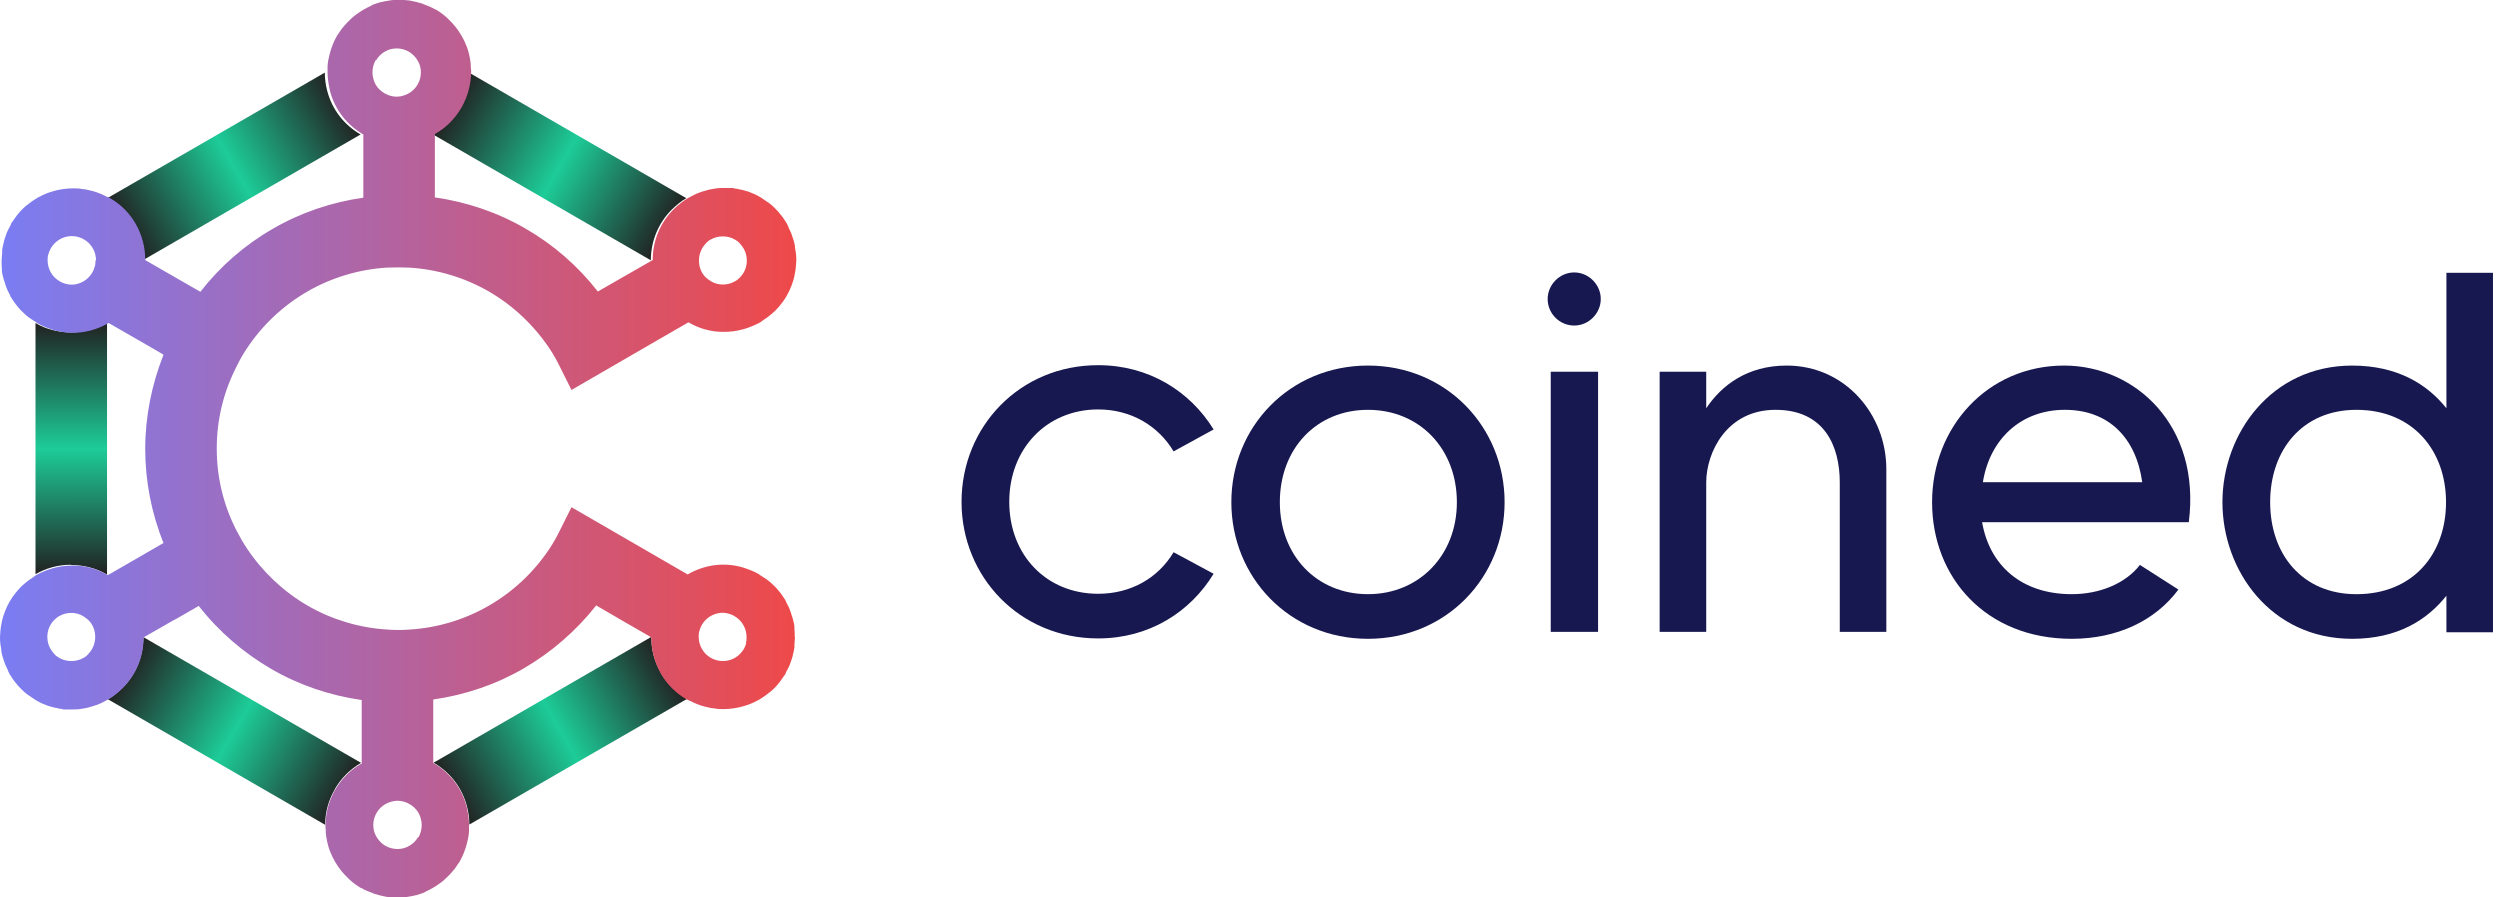
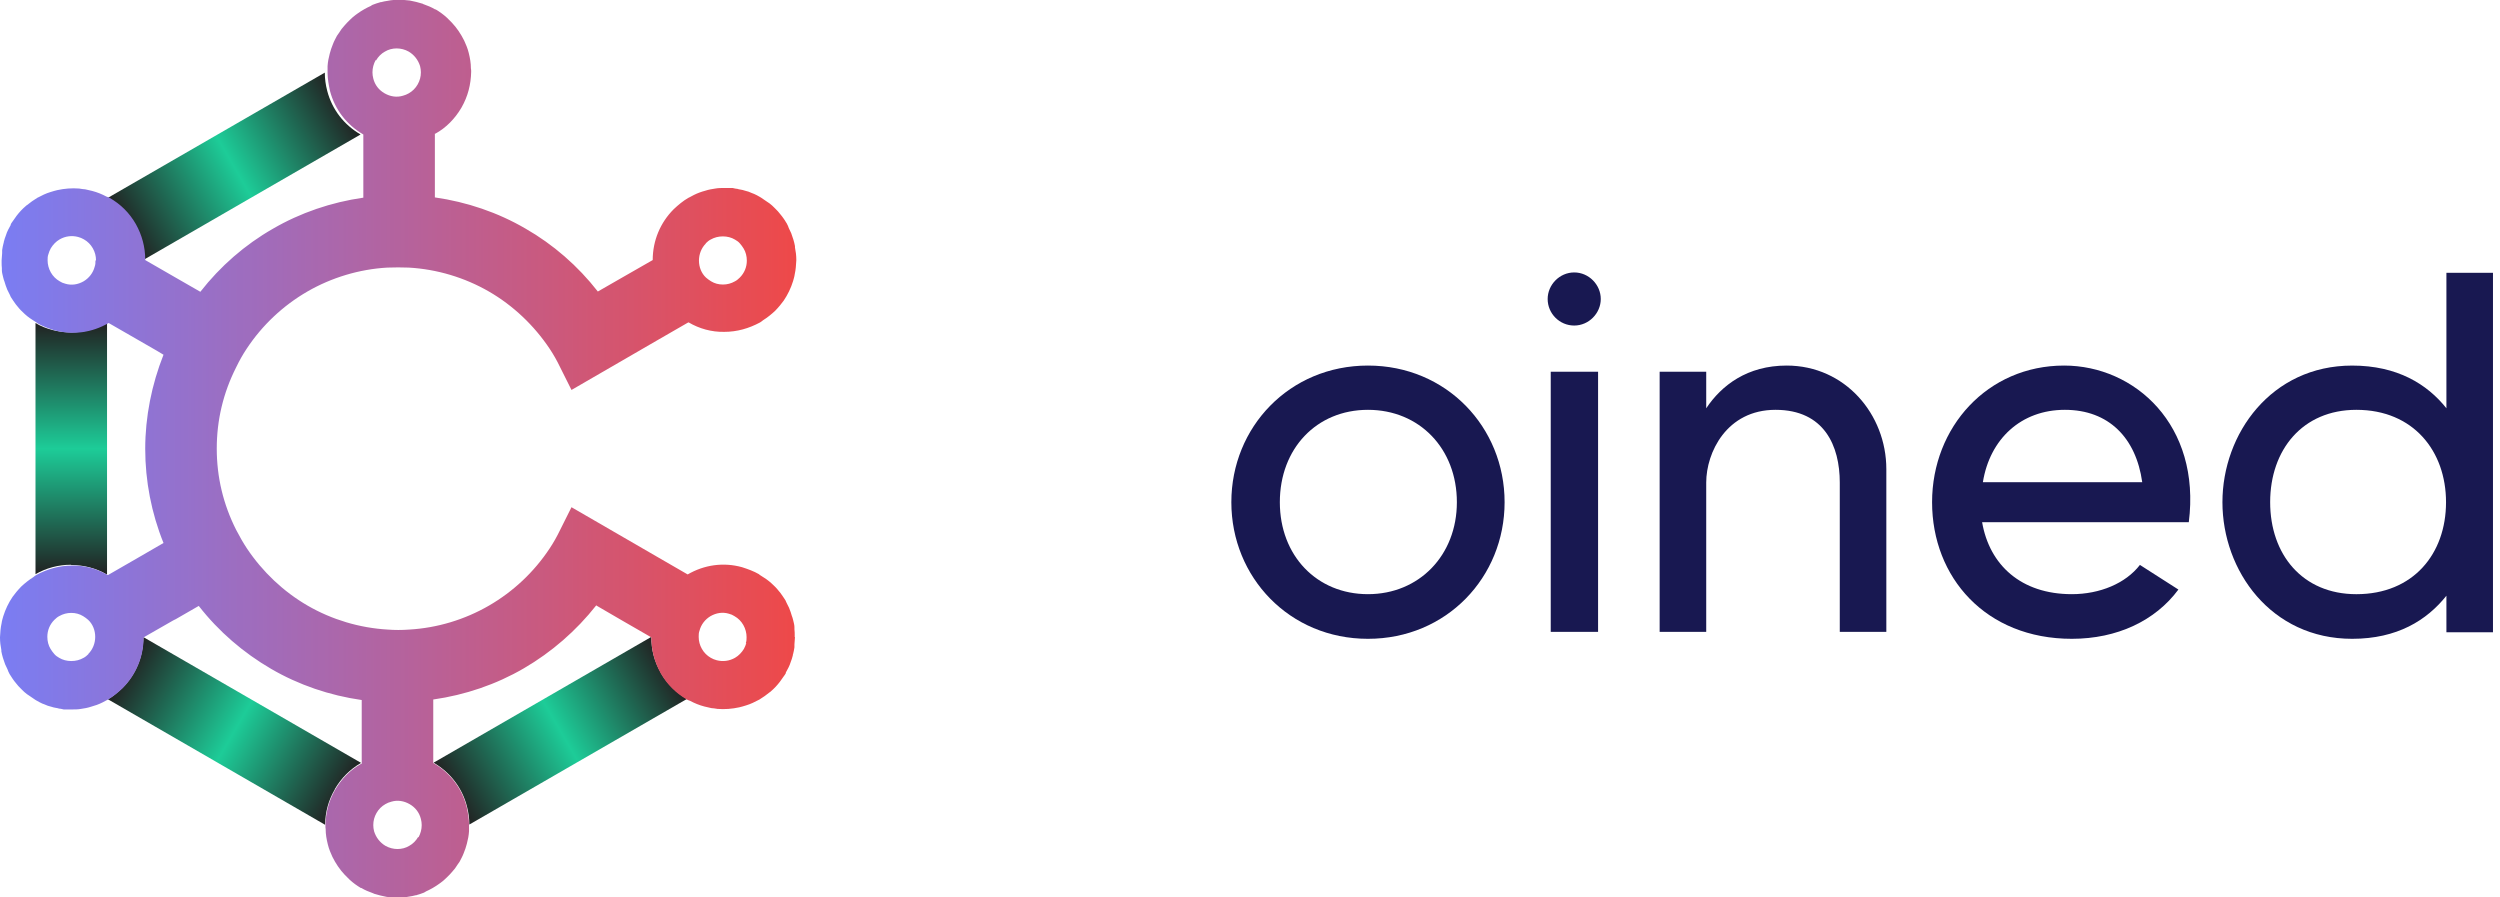
<svg xmlns="http://www.w3.org/2000/svg" width="156" height="56" viewBox="0 0 156 56" fill="none">
  <path d="M8.319 14.013C8.722 14.701 8.923 15.473 8.907 16.228C8.907 16.228 8.907 16.228 8.907 16.244L22.5 8.391C21.459 7.787 20.721 6.83 20.419 5.672C20.318 5.286 20.268 4.917 20.268 4.531L6.691 12.368C7.363 12.771 7.916 13.308 8.319 13.996V14.013Z" fill="url(#paint0_linear_2501_573)" />
  <path d="M4.447 35.258C5.236 35.258 6.007 35.459 6.662 35.846C6.662 35.846 6.662 35.846 6.679 35.846V20.138C5.638 20.742 4.43 20.893 3.272 20.591C2.886 20.49 2.534 20.356 2.215 20.155V35.829C2.886 35.443 3.641 35.241 4.43 35.241L4.447 35.258Z" fill="url(#paint1_linear_2501_573)" />
  <path d="M20.894 49.237C21.297 48.549 21.851 47.995 22.522 47.609C22.522 47.609 22.522 47.609 22.539 47.609L8.946 39.755C8.946 40.964 8.476 42.088 7.637 42.927C7.351 43.196 7.066 43.447 6.73 43.632L20.29 51.469C20.29 50.697 20.491 49.942 20.894 49.254V49.237Z" fill="url(#paint2_linear_2501_573)" />
  <path d="M41.235 41.971C40.832 41.282 40.631 40.511 40.648 39.755C40.648 39.755 40.648 39.755 40.648 39.739L27.055 47.592C28.095 48.196 28.834 49.153 29.136 50.311C29.236 50.697 29.287 51.066 29.287 51.452L42.863 43.615C42.192 43.212 41.638 42.675 41.235 41.987V41.971Z" fill="url(#paint3_linear_2501_573)" />
-   <path d="M28.664 6.763C28.261 7.451 27.708 8.005 27.036 8.391C27.036 8.391 27.036 8.391 27.02 8.391L40.613 16.244C40.613 15.036 41.083 13.912 41.922 13.073C42.207 12.804 42.492 12.553 42.828 12.368L29.268 4.531C29.268 5.303 29.067 6.058 28.664 6.746V6.763Z" fill="url(#paint4_linear_2501_573)" />
  <path d="M49.59 39.755C49.59 39.755 49.59 39.688 49.59 39.655C49.59 39.52 49.59 39.386 49.573 39.269C49.573 39.218 49.573 39.168 49.573 39.135C49.573 38.983 49.522 38.833 49.489 38.681C49.472 38.597 49.438 38.497 49.405 38.413C49.388 38.346 49.355 38.262 49.338 38.195C49.304 38.111 49.271 38.01 49.237 37.926C49.187 37.842 49.153 37.742 49.103 37.658C49.069 37.607 49.052 37.54 49.019 37.473C48.918 37.322 48.818 37.154 48.7 37.003C48.566 36.836 48.431 36.668 48.281 36.533C48.096 36.349 47.895 36.181 47.676 36.047C47.592 35.996 47.525 35.946 47.441 35.896C47.408 35.879 47.374 35.845 47.358 35.829C47.039 35.644 46.669 35.51 46.3 35.392C45.142 35.073 43.951 35.241 42.91 35.845L41.081 34.788L35.661 31.65L34.956 33.06C34.755 33.479 34.536 33.865 34.301 34.218C33.328 35.694 32.019 36.919 30.509 37.792C28.998 38.665 27.287 39.185 25.525 39.286C25.072 39.319 24.635 39.319 24.199 39.286C22.437 39.185 20.708 38.665 19.198 37.792C17.688 36.919 16.379 35.678 15.405 34.218C15.171 33.865 14.952 33.479 14.734 33.06C13.929 31.465 13.526 29.77 13.526 27.992C13.526 26.213 13.929 24.518 14.734 22.924C14.936 22.504 15.154 22.118 15.389 21.766C16.362 20.289 17.671 19.064 19.181 18.191C20.692 17.319 22.42 16.798 24.165 16.698C24.619 16.681 25.072 16.681 25.508 16.698C27.27 16.798 28.998 17.319 30.509 18.191C32.019 19.064 33.328 20.306 34.301 21.766C34.536 22.118 34.755 22.504 34.956 22.924L35.661 24.333L41.081 21.195L42.944 20.121H42.977C43.632 20.507 44.404 20.725 45.193 20.708C45.998 20.708 46.737 20.49 47.425 20.121C47.492 20.087 47.542 20.037 47.609 19.987C47.878 19.819 48.13 19.618 48.364 19.399C48.465 19.299 48.566 19.181 48.666 19.064C48.75 18.963 48.818 18.863 48.901 18.762C49.153 18.393 49.355 17.973 49.489 17.537C49.522 17.402 49.573 17.268 49.59 17.117C49.657 16.832 49.673 16.53 49.69 16.244C49.69 16.244 49.69 16.228 49.69 16.211C49.69 15.943 49.657 15.691 49.606 15.439C49.606 15.405 49.606 15.389 49.606 15.355C49.556 15.087 49.472 14.818 49.371 14.55C49.321 14.449 49.271 14.331 49.22 14.231C49.203 14.18 49.187 14.147 49.17 14.097C49.153 14.046 49.12 14.013 49.103 13.962C49.103 13.962 49.103 13.945 49.086 13.929C49.086 13.912 49.052 13.895 49.052 13.878C49.002 13.794 48.952 13.71 48.901 13.643C48.834 13.543 48.767 13.459 48.683 13.358C48.599 13.241 48.499 13.14 48.398 13.039C48.381 13.023 48.348 12.989 48.331 12.972C48.23 12.871 48.13 12.771 48.012 12.687C47.978 12.67 47.945 12.636 47.911 12.62C47.911 12.62 47.878 12.603 47.861 12.586C47.743 12.502 47.626 12.418 47.492 12.334C47.492 12.334 47.441 12.301 47.408 12.284C47.29 12.217 47.173 12.15 47.055 12.1C47.005 12.083 46.971 12.066 46.921 12.049C46.787 11.982 46.636 11.932 46.485 11.898C46.401 11.864 46.3 11.848 46.216 11.831C46.149 11.831 46.065 11.797 45.998 11.781C45.898 11.781 45.814 11.747 45.713 11.73C45.612 11.73 45.511 11.73 45.411 11.73C45.344 11.73 45.277 11.73 45.209 11.73C45.025 11.73 44.824 11.73 44.639 11.764C44.421 11.797 44.219 11.831 44.018 11.898C43.766 11.965 43.531 12.049 43.296 12.167C43.212 12.217 43.129 12.251 43.045 12.301C43.011 12.318 42.977 12.334 42.944 12.351C42.625 12.536 42.323 12.787 42.038 13.056C41.199 13.895 40.729 15.02 40.729 16.228L38.883 17.285L37.305 18.191C36.063 16.597 34.52 15.254 32.791 14.264C31.063 13.257 29.133 12.603 27.136 12.318V10.489V8.34H27.169C27.841 7.971 28.394 7.401 28.797 6.713C29.2 6.008 29.384 5.269 29.401 4.481C29.401 4.414 29.401 4.33 29.384 4.263C29.384 3.944 29.334 3.642 29.25 3.306C29.217 3.155 29.166 3.021 29.116 2.886C29.066 2.769 29.015 2.651 28.965 2.534C28.764 2.131 28.512 1.745 28.193 1.41C28.092 1.309 27.992 1.208 27.891 1.108C27.673 0.906 27.438 0.738 27.186 0.587C27.186 0.587 27.186 0.587 27.152 0.587C26.934 0.453 26.683 0.352 26.448 0.269C26.431 0.269 26.397 0.252 26.381 0.235C26.112 0.151 25.844 0.084 25.575 0.034C25.458 0.034 25.34 0 25.223 0C25.172 0 25.122 0 25.088 0C25.038 0 24.988 0 24.937 0C24.937 0 24.921 0 24.904 0C24.887 0 24.854 0 24.837 0C24.736 0 24.652 0 24.551 0C24.434 0 24.317 0.034 24.199 0.05C24.048 0.067 23.914 0.101 23.779 0.134C23.746 0.134 23.712 0.134 23.695 0.151C23.561 0.185 23.427 0.235 23.293 0.285C23.259 0.285 23.226 0.319 23.192 0.336C23.175 0.336 23.159 0.352 23.142 0.369C23.008 0.436 22.873 0.487 22.739 0.571C22.739 0.571 22.689 0.604 22.655 0.621C22.538 0.688 22.437 0.755 22.319 0.839C22.286 0.873 22.235 0.889 22.202 0.923C22.084 1.007 21.967 1.108 21.85 1.225C21.782 1.292 21.715 1.359 21.648 1.426C21.598 1.477 21.547 1.544 21.497 1.594C21.43 1.661 21.38 1.745 21.313 1.812C21.262 1.896 21.195 1.98 21.145 2.064C21.111 2.114 21.061 2.182 21.027 2.232C20.943 2.4 20.843 2.568 20.776 2.752C20.692 2.954 20.625 3.155 20.574 3.356C20.507 3.608 20.457 3.86 20.44 4.128C20.44 4.229 20.44 4.313 20.44 4.414C20.44 4.447 20.44 4.481 20.44 4.531C20.44 4.9 20.507 5.286 20.591 5.672C20.893 6.83 21.631 7.787 22.672 8.391V12.334C20.675 12.62 18.745 13.274 17.017 14.281C15.288 15.271 13.744 16.614 12.502 18.208L10.925 17.302L9.062 16.228V16.194C9.062 15.422 8.861 14.667 8.475 13.979C8.072 13.274 7.518 12.737 6.847 12.351C6.78 12.318 6.713 12.284 6.645 12.267C6.36 12.116 6.075 11.999 5.756 11.915C5.605 11.881 5.471 11.848 5.32 11.814C5.202 11.814 5.068 11.781 4.934 11.764C4.481 11.73 4.028 11.764 3.574 11.864C3.44 11.898 3.306 11.932 3.155 11.982C2.87 12.066 2.601 12.2 2.349 12.334C2.349 12.334 2.333 12.334 2.316 12.351C2.098 12.486 1.88 12.636 1.678 12.804C1.661 12.804 1.628 12.838 1.611 12.855C1.393 13.039 1.208 13.241 1.04 13.459C0.973 13.559 0.906 13.643 0.839 13.744C0.806 13.778 0.789 13.828 0.755 13.862C0.722 13.895 0.705 13.945 0.671 13.996C0.671 13.996 0.671 14.013 0.671 14.029C0.671 14.046 0.654 14.063 0.638 14.097C0.587 14.18 0.554 14.264 0.503 14.348C0.453 14.449 0.403 14.566 0.369 14.684C0.319 14.818 0.269 14.952 0.235 15.103C0.235 15.137 0.235 15.154 0.218 15.187C0.185 15.322 0.151 15.473 0.134 15.607C0.134 15.64 0.134 15.691 0.134 15.724C0.134 15.741 0.134 15.758 0.134 15.791C0.134 15.943 0.101 16.093 0.101 16.244C0.101 16.244 0.101 16.312 0.101 16.345C0.101 16.48 0.101 16.614 0.117 16.731C0.117 16.782 0.117 16.832 0.117 16.865C0.117 17.017 0.168 17.168 0.201 17.319C0.218 17.402 0.252 17.503 0.285 17.587C0.302 17.654 0.336 17.738 0.352 17.805C0.386 17.889 0.42 17.99 0.453 18.074C0.503 18.158 0.537 18.258 0.587 18.342C0.621 18.393 0.638 18.46 0.671 18.527C0.772 18.678 0.873 18.846 0.99 18.997C1.124 19.165 1.259 19.332 1.41 19.467C1.594 19.651 1.796 19.819 2.014 19.953C2.098 20.004 2.165 20.054 2.249 20.104C2.282 20.121 2.316 20.155 2.333 20.171C2.651 20.356 3.021 20.49 3.39 20.608C4.548 20.927 5.739 20.759 6.78 20.155L9.666 21.816L10.203 22.135C9.465 23.998 9.062 26.011 9.062 28.008C9.062 30.005 9.448 32.019 10.203 33.882L8.609 34.805L6.746 35.879H6.713C6.058 35.493 5.286 35.275 4.497 35.292C3.692 35.292 2.954 35.51 2.266 35.879C2.198 35.913 2.148 35.963 2.081 36.013C1.812 36.181 1.561 36.382 1.326 36.6C1.225 36.701 1.124 36.819 1.024 36.936C0.94 37.037 0.873 37.138 0.789 37.238C0.537 37.607 0.336 38.027 0.201 38.463C0.168 38.597 0.117 38.732 0.101 38.883C0.034 39.168 0.017 39.47 0 39.755C0 39.755 0 39.772 0 39.789C0 40.057 0.034 40.309 0.084 40.561C0.084 40.594 0.084 40.611 0.084 40.645C0.134 40.913 0.218 41.182 0.319 41.45C0.369 41.551 0.42 41.669 0.47 41.769C0.487 41.82 0.503 41.853 0.52 41.904C0.537 41.954 0.571 41.987 0.587 42.038C0.587 42.038 0.587 42.054 0.604 42.071C0.604 42.088 0.638 42.105 0.638 42.122C0.688 42.206 0.738 42.289 0.789 42.357C0.856 42.457 0.923 42.541 1.007 42.642C1.091 42.759 1.191 42.86 1.292 42.961C1.309 42.977 1.343 43.011 1.359 43.028C1.46 43.129 1.561 43.229 1.678 43.313C1.712 43.33 1.745 43.364 1.779 43.38C1.779 43.38 1.812 43.397 1.829 43.414C1.947 43.498 2.064 43.582 2.198 43.666C2.198 43.666 2.249 43.699 2.282 43.716C2.4 43.783 2.517 43.85 2.635 43.901C2.685 43.917 2.719 43.934 2.769 43.951C2.903 44.018 3.054 44.068 3.205 44.102C3.289 44.136 3.39 44.152 3.474 44.169C3.541 44.169 3.625 44.203 3.692 44.219C3.793 44.219 3.877 44.253 3.977 44.27C4.078 44.27 4.179 44.27 4.279 44.27C4.346 44.27 4.414 44.27 4.481 44.27C4.665 44.27 4.867 44.27 5.051 44.236C5.269 44.203 5.471 44.169 5.672 44.102C5.924 44.035 6.159 43.951 6.394 43.833C6.478 43.783 6.562 43.749 6.645 43.699C6.679 43.682 6.713 43.666 6.746 43.649C7.065 43.464 7.367 43.212 7.652 42.944C8.491 42.105 8.961 40.98 8.961 39.772L10.807 38.715L10.975 38.631L12.402 37.809C13.643 39.403 15.187 40.729 16.916 41.736C18.644 42.743 20.574 43.397 22.571 43.682V45.511V47.66H22.538C21.866 48.029 21.313 48.599 20.91 49.287C20.507 49.992 20.322 50.731 20.306 51.519C20.306 51.587 20.306 51.67 20.322 51.737C20.322 52.056 20.373 52.358 20.457 52.694C20.49 52.845 20.541 52.979 20.591 53.114C20.641 53.231 20.692 53.349 20.742 53.466C20.943 53.869 21.195 54.255 21.514 54.59C21.615 54.691 21.715 54.792 21.816 54.892C22.034 55.094 22.269 55.262 22.521 55.413C22.521 55.413 22.521 55.413 22.554 55.413C22.773 55.547 23.024 55.648 23.259 55.731C23.276 55.731 23.31 55.748 23.326 55.765C23.595 55.849 23.863 55.916 24.132 55.966C24.249 55.966 24.367 56 24.484 56C24.535 56 24.585 56 24.619 56C24.669 56 24.719 56 24.77 56C24.77 56 24.786 56 24.803 56C24.82 56 24.854 56 24.87 56C24.971 56 25.055 56 25.155 56C25.273 56 25.39 55.966 25.508 55.95C25.659 55.933 25.793 55.899 25.927 55.866C25.961 55.866 25.995 55.866 26.011 55.849C26.146 55.815 26.28 55.765 26.414 55.715C26.448 55.715 26.481 55.681 26.515 55.664C26.532 55.664 26.548 55.648 26.565 55.631C26.699 55.564 26.834 55.513 26.968 55.429C26.968 55.429 27.018 55.396 27.052 55.379C27.169 55.312 27.27 55.245 27.387 55.161C27.421 55.127 27.471 55.111 27.505 55.077C27.622 54.993 27.74 54.892 27.857 54.775C27.924 54.708 27.992 54.641 28.059 54.574C28.109 54.523 28.159 54.456 28.21 54.406C28.277 54.339 28.327 54.255 28.394 54.188C28.445 54.104 28.512 54.02 28.562 53.936C28.596 53.886 28.646 53.818 28.68 53.768C28.764 53.6 28.864 53.432 28.931 53.248C29.015 53.047 29.082 52.845 29.133 52.644C29.2 52.392 29.25 52.14 29.267 51.872C29.267 51.771 29.267 51.687 29.267 51.587C29.267 51.553 29.267 51.519 29.267 51.469C29.267 51.1 29.2 50.714 29.116 50.328C28.814 49.17 28.076 48.213 27.035 47.609V43.649C29.032 43.364 30.962 42.709 32.69 41.702C34.419 40.695 35.963 39.353 37.205 37.775L37.255 37.809L38.782 38.698L40.645 39.772V39.806C40.645 40.578 40.846 41.333 41.232 42.021C41.635 42.726 42.189 43.263 42.86 43.649C42.927 43.682 42.994 43.716 43.061 43.733C43.347 43.884 43.632 44.001 43.951 44.085C44.102 44.119 44.236 44.152 44.387 44.186C44.505 44.186 44.639 44.219 44.773 44.236C45.226 44.27 45.679 44.236 46.133 44.136C46.267 44.102 46.401 44.068 46.552 44.018C46.837 43.934 47.106 43.8 47.358 43.666C47.358 43.666 47.374 43.666 47.391 43.649C47.609 43.514 47.827 43.364 48.029 43.196C48.046 43.196 48.079 43.162 48.096 43.145C48.314 42.961 48.499 42.759 48.666 42.541C48.734 42.441 48.801 42.357 48.868 42.256C48.901 42.222 48.918 42.172 48.952 42.139C48.985 42.105 49.002 42.054 49.036 42.004C49.036 42.004 49.036 41.987 49.036 41.971C49.036 41.954 49.052 41.937 49.069 41.904C49.12 41.82 49.153 41.736 49.203 41.652C49.254 41.551 49.304 41.434 49.338 41.316C49.388 41.182 49.438 41.048 49.472 40.897C49.472 40.863 49.472 40.846 49.489 40.813C49.522 40.678 49.556 40.527 49.573 40.393C49.573 40.36 49.573 40.309 49.573 40.276C49.573 40.259 49.573 40.242 49.573 40.209C49.573 40.057 49.606 39.907 49.606 39.755H49.59ZM44.035 15.187C44.136 15.087 44.236 15.003 44.337 14.952C44.572 14.818 44.824 14.751 45.109 14.751C45.377 14.751 45.646 14.818 45.864 14.952C45.981 15.02 46.082 15.087 46.166 15.187C46.25 15.288 46.334 15.389 46.401 15.506C46.535 15.724 46.602 15.993 46.602 16.261C46.602 16.664 46.451 17.033 46.166 17.319C46.065 17.419 45.965 17.503 45.864 17.553C45.629 17.688 45.377 17.755 45.109 17.755C44.84 17.755 44.589 17.688 44.37 17.553C44.253 17.486 44.152 17.402 44.051 17.319C43.766 17.05 43.615 16.664 43.615 16.261C43.615 15.859 43.766 15.473 44.051 15.187H44.035ZM23.461 3.776C23.595 3.541 23.796 3.34 24.014 3.222C24.132 3.155 24.233 3.105 24.367 3.071C24.501 3.037 24.619 3.021 24.753 3.021C25.005 3.021 25.273 3.088 25.508 3.222C25.844 3.423 26.095 3.742 26.213 4.128C26.246 4.263 26.263 4.38 26.263 4.514C26.263 4.783 26.196 5.034 26.062 5.269C25.927 5.504 25.743 5.689 25.508 5.823C25.39 5.89 25.273 5.941 25.139 5.974C24.753 6.092 24.35 6.025 23.998 5.823C23.645 5.622 23.393 5.303 23.293 4.9C23.259 4.766 23.242 4.648 23.242 4.514C23.242 4.246 23.31 3.994 23.444 3.742L23.461 3.776ZM5.957 16.261C5.957 16.396 5.957 16.513 5.907 16.647C5.806 17.033 5.555 17.352 5.219 17.553C4.867 17.755 4.464 17.822 4.078 17.704C3.944 17.671 3.826 17.621 3.725 17.553C3.491 17.419 3.306 17.235 3.172 17C3.037 16.765 2.97 16.496 2.97 16.244C2.97 16.11 2.97 15.993 3.021 15.859C3.054 15.741 3.105 15.607 3.172 15.489C3.306 15.271 3.491 15.07 3.725 14.936C4.078 14.734 4.481 14.684 4.867 14.784C5.001 14.818 5.118 14.868 5.236 14.936C5.471 15.07 5.655 15.254 5.79 15.489C5.924 15.724 5.991 15.976 5.991 16.244L5.957 16.261ZM5.521 40.813C5.42 40.913 5.32 40.997 5.219 41.048C4.984 41.182 4.732 41.249 4.447 41.249C4.179 41.249 3.91 41.182 3.692 41.048C3.574 40.98 3.474 40.913 3.39 40.813C3.306 40.712 3.222 40.611 3.155 40.494C3.021 40.276 2.954 40.007 2.954 39.739C2.954 39.336 3.105 38.967 3.39 38.681C3.491 38.581 3.591 38.497 3.692 38.447C3.927 38.312 4.179 38.245 4.447 38.245C4.716 38.245 4.967 38.312 5.186 38.447C5.303 38.514 5.404 38.597 5.504 38.681C5.79 38.95 5.941 39.336 5.941 39.739C5.941 40.141 5.79 40.527 5.504 40.813H5.521ZM26.095 52.224C25.961 52.459 25.76 52.66 25.541 52.778C25.424 52.845 25.323 52.895 25.189 52.929C25.055 52.962 24.937 52.979 24.803 52.979C24.551 52.979 24.283 52.912 24.048 52.778C23.712 52.577 23.461 52.258 23.343 51.872C23.31 51.737 23.293 51.62 23.293 51.486C23.293 51.217 23.36 50.965 23.494 50.731C23.628 50.496 23.813 50.311 24.048 50.177C24.165 50.11 24.283 50.059 24.417 50.026C24.803 49.908 25.206 49.975 25.558 50.177C25.911 50.378 26.162 50.697 26.263 51.1C26.297 51.234 26.314 51.352 26.314 51.486C26.314 51.754 26.246 52.006 26.112 52.258L26.095 52.224ZM46.569 40.125C46.535 40.242 46.485 40.376 46.418 40.494C46.283 40.712 46.099 40.913 45.864 41.048C45.511 41.249 45.109 41.299 44.723 41.199C44.589 41.165 44.471 41.115 44.354 41.048C44.119 40.913 43.934 40.729 43.8 40.494C43.666 40.259 43.598 40.007 43.598 39.739C43.598 39.604 43.598 39.487 43.649 39.353C43.749 38.967 44.001 38.648 44.337 38.447C44.689 38.245 45.092 38.178 45.478 38.295C45.612 38.329 45.73 38.379 45.83 38.447C46.065 38.581 46.25 38.765 46.384 39C46.518 39.235 46.586 39.504 46.586 39.755C46.586 39.89 46.586 40.007 46.535 40.141L46.569 40.125Z" fill="url(#paint5_linear_2501_573)" />
-   <path d="M73.232 34.459L75.73 35.803C74.265 38.205 71.695 39.838 68.525 39.838C63.626 39.838 60 35.996 60 31.313C60 26.63 63.626 22.787 68.525 22.787C71.695 22.787 74.265 24.42 75.73 26.798L73.232 28.167C72.272 26.558 70.567 25.549 68.525 25.549C65.331 25.549 62.978 27.975 62.978 31.313C62.978 34.651 65.307 37.052 68.525 37.052C70.567 37.052 72.272 36.068 73.232 34.459Z" fill="#181851" />
  <path d="M93.887 31.337C93.887 36.02 90.26 39.862 85.361 39.862C80.462 39.862 76.836 36.02 76.836 31.337C76.836 26.654 80.462 22.811 85.361 22.811C90.26 22.811 93.887 26.654 93.887 31.337ZM90.909 31.337C90.909 27.999 88.579 25.573 85.361 25.573C82.143 25.573 79.862 27.999 79.862 31.337C79.862 34.675 82.167 37.076 85.361 37.076C88.555 37.076 90.909 34.651 90.909 31.337Z" fill="#181851" />
  <path d="M96.574 18.657C96.574 17.768 97.319 17 98.231 17C99.144 17 99.888 17.768 99.888 18.657C99.888 19.546 99.144 20.314 98.231 20.314C97.319 20.314 96.574 19.57 96.574 18.657ZM96.766 23.196H99.72V39.43H96.766V23.196Z" fill="#181851" />
  <path d="M117.707 29.272V39.43H114.802V30.112C114.802 27.831 113.841 25.573 110.791 25.573C107.741 25.573 106.468 28.239 106.468 30.112V39.43H103.562V23.196H106.468V25.477C107.429 24.036 109.038 22.811 111.487 22.811C115.138 22.811 117.707 25.861 117.707 29.272Z" fill="#181851" />
  <path d="M136.605 32.586H123.684C124.141 35.251 126.11 37.076 129.28 37.076C131.033 37.076 132.642 36.404 133.531 35.251L135.932 36.788C134.491 38.733 132.114 39.862 129.28 39.862C123.901 39.862 120.562 36.02 120.562 31.337C120.562 26.654 124.021 22.811 128.8 22.811C133.218 22.811 137.349 26.534 136.581 32.586H136.605ZM133.675 30.088C133.29 27.326 131.585 25.573 128.848 25.573C126.11 25.573 124.165 27.398 123.732 30.088H133.699H133.675Z" fill="#181851" />
  <path d="M155.562 17.024V39.454H152.656V37.173C151.432 38.71 149.583 39.862 146.773 39.862C141.706 39.862 138.68 35.612 138.68 31.337C138.68 27.062 141.73 22.812 146.773 22.812C149.583 22.812 151.456 23.965 152.656 25.477V17.024H155.562ZM152.632 31.337C152.632 28.143 150.591 25.573 147.037 25.573C143.675 25.573 141.658 28.071 141.658 31.337C141.658 34.603 143.675 37.077 147.037 37.077C150.591 37.077 152.632 34.555 152.632 31.337Z" fill="#181851" />
  <defs>
    <linearGradient id="paint0_linear_2501_573" x1="7.799" y1="14.331" x2="21.409" y2="6.478" gradientUnits="userSpaceOnUse">
      <stop stop-color="#212222" />
      <stop offset="0.5" stop-color="#1DCC98" />
      <stop offset="1" stop-color="#212222" />
    </linearGradient>
    <linearGradient id="paint1_linear_2501_573" x1="4.456" y1="35.855" x2="4.451" y2="20.156" gradientUnits="userSpaceOnUse">
      <stop stop-color="#212222" />
      <stop offset="0.5" stop-color="#1DCC98" />
      <stop offset="1" stop-color="#212222" />
    </linearGradient>
    <linearGradient id="paint2_linear_2501_573" x1="21.43" y1="49.541" x2="7.838" y2="41.673" gradientUnits="userSpaceOnUse">
      <stop stop-color="#212222" />
      <stop offset="0.5" stop-color="#1DCC98" />
      <stop offset="1" stop-color="#212222" />
    </linearGradient>
    <linearGradient id="paint3_linear_2501_573" x1="41.755" y1="41.668" x2="28.162" y2="49.522" gradientUnits="userSpaceOnUse">
      <stop stop-color="#212222" />
      <stop offset="0.5" stop-color="#1DCC98" />
      <stop offset="1" stop-color="#212222" />
    </linearGradient>
    <linearGradient id="paint4_linear_2501_573" x1="28.14" y1="6.457" x2="41.724" y2="14.311" gradientUnits="userSpaceOnUse">
      <stop stop-color="#212222" />
      <stop offset="0.5" stop-color="#1DCC98" />
      <stop offset="1" stop-color="#212222" />
    </linearGradient>
    <linearGradient id="paint5_linear_2501_573" x1="-0.034" y1="27.992" x2="49.606" y2="27.992" gradientUnits="userSpaceOnUse">
      <stop stop-color="#7A7DF3" />
      <stop offset="1" stop-color="#EE4949" />
    </linearGradient>
  </defs>
</svg>